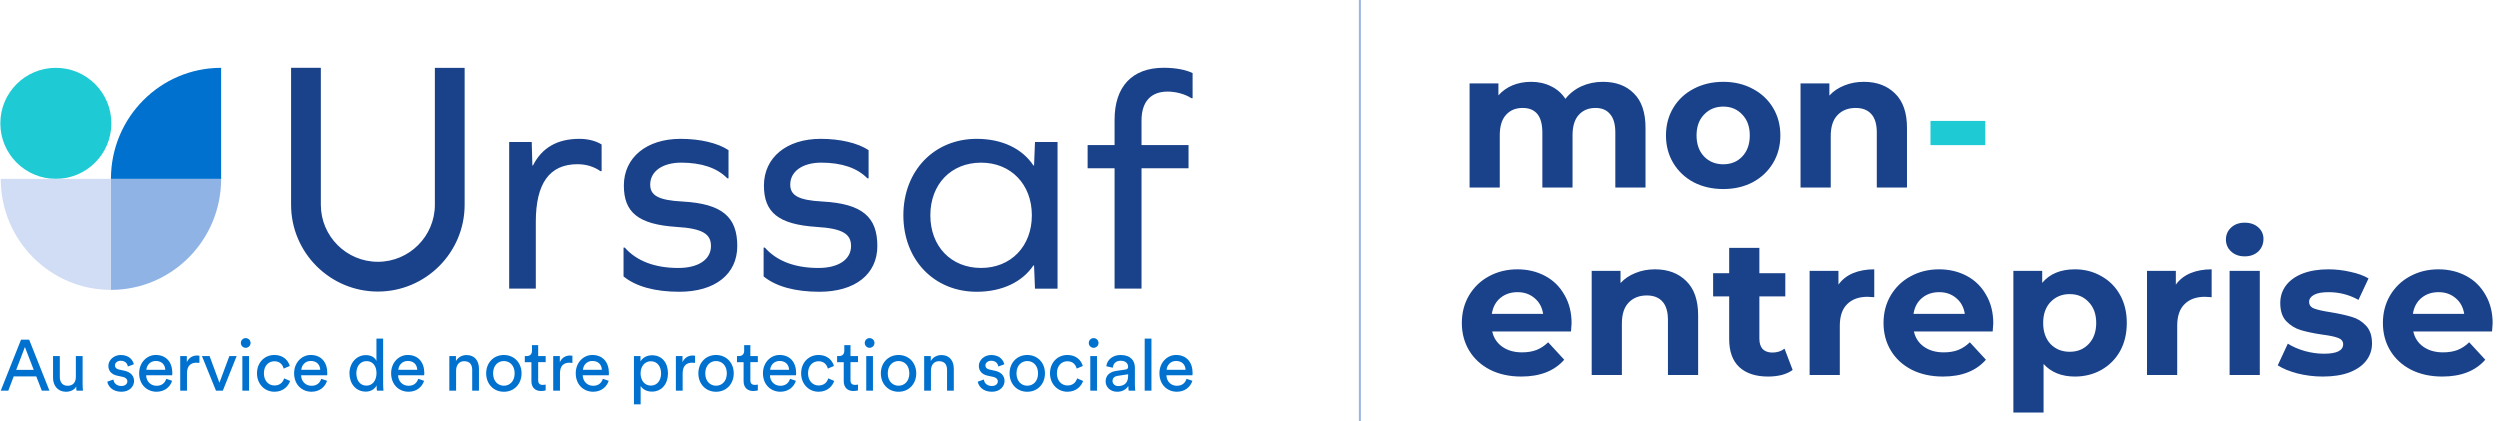
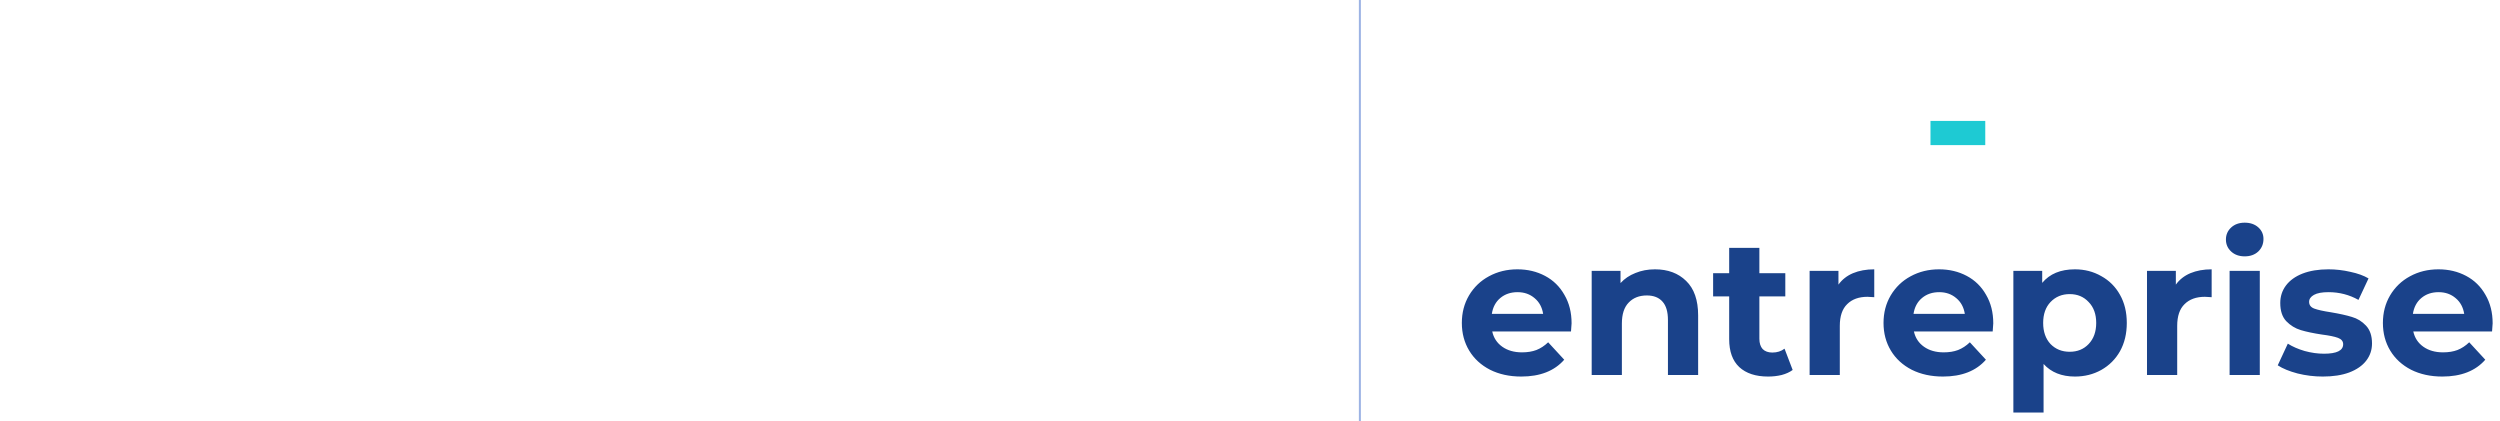
<svg xmlns="http://www.w3.org/2000/svg" role="img" viewBox="0 0 1240 209" fill="none">
  <line x1="674.5" y1="2.18557e-08" x2="674.5" y2="209" stroke="#9CB3E4" />
-   <path d="M795.056 40.584C801.52 40.584 806.64 42.504 810.416 46.344C814.256 50.12 816.176 55.816 816.176 63.432V93H801.2V65.736C801.2 61.64 800.336 58.6 798.608 56.616C796.944 54.568 794.544 53.544 791.408 53.544C787.888 53.544 785.104 54.696 783.056 57C781.008 59.24 779.984 62.6 779.984 67.08V93H765.008V65.736C765.008 57.608 761.744 53.544 755.216 53.544C751.76 53.544 749.008 54.696 746.96 57C744.912 59.24 743.888 62.6 743.888 67.08V93H728.912V41.352H743.216V47.304C745.136 45.128 747.472 43.464 750.224 42.312C753.04 41.16 756.112 40.584 759.44 40.584C763.088 40.584 766.384 41.32 769.328 42.792C772.272 44.2 774.64 46.28 776.432 49.032C778.544 46.344 781.2 44.264 784.4 42.792C787.664 41.32 791.216 40.584 795.056 40.584ZM854.738 93.768C849.298 93.768 844.402 92.648 840.05 90.408C835.762 88.104 832.402 84.936 829.97 80.904C827.538 76.872 826.322 72.296 826.322 67.176C826.322 62.056 827.538 57.48 829.97 53.448C832.402 49.416 835.762 46.28 840.05 44.04C844.402 41.736 849.298 40.584 854.738 40.584C860.178 40.584 865.042 41.736 869.33 44.04C873.618 46.28 876.978 49.416 879.41 53.448C881.842 57.48 883.058 62.056 883.058 67.176C883.058 72.296 881.842 76.872 879.41 80.904C876.978 84.936 873.618 88.104 869.33 90.408C865.042 92.648 860.178 93.768 854.738 93.768ZM854.738 81.48C858.578 81.48 861.714 80.2 864.146 77.64C866.642 75.016 867.89 71.528 867.89 67.176C867.89 62.824 866.642 59.368 864.146 56.808C861.714 54.184 858.578 52.872 854.738 52.872C850.898 52.872 847.73 54.184 845.234 56.808C842.738 59.368 841.49 62.824 841.49 67.176C841.49 71.528 842.738 75.016 845.234 77.64C847.73 80.2 850.898 81.48 854.738 81.48ZM924.46 40.584C930.86 40.584 936.012 42.504 939.916 46.344C943.884 50.184 945.868 55.88 945.868 63.432V93H930.892V65.736C930.892 61.64 929.996 58.6 928.204 56.616C926.412 54.568 923.82 53.544 920.428 53.544C916.652 53.544 913.644 54.728 911.404 57.096C909.164 59.4 908.044 62.856 908.044 67.464V93H893.068V41.352H907.372V47.4C909.356 45.224 911.82 43.56 914.764 42.408C917.708 41.192 920.94 40.584 924.46 40.584Z" fill="#1A428A" />
  <path d="M957.523 59.976H984.691V71.976H957.523V59.976Z" fill="#1ECAD3" />
  <path d="M779.504 160.368C779.504 160.56 779.408 161.904 779.216 164.4H740.144C740.848 167.6 742.512 170.128 745.136 171.984C747.76 173.84 751.024 174.768 754.928 174.768C757.616 174.768 759.984 174.384 762.032 173.616C764.144 172.784 766.096 171.504 767.888 169.776L775.856 178.416C770.992 183.984 763.888 186.768 754.544 186.768C748.72 186.768 743.568 185.648 739.088 183.408C734.608 181.104 731.152 177.936 728.72 173.904C726.288 169.872 725.072 165.296 725.072 160.176C725.072 155.12 726.256 150.576 728.624 146.544C731.056 142.448 734.352 139.28 738.512 137.04C742.736 134.736 747.44 133.584 752.624 133.584C757.68 133.584 762.256 134.672 766.352 136.848C770.448 139.024 773.648 142.16 775.952 146.256C778.32 150.288 779.504 154.992 779.504 160.368ZM752.72 144.912C749.328 144.912 746.48 145.872 744.176 147.792C741.872 149.712 740.464 152.336 739.952 155.664H765.392C764.88 152.4 763.472 149.808 761.168 147.888C758.864 145.904 756.048 144.912 752.72 144.912ZM820.867 133.584C827.267 133.584 832.419 135.504 836.323 139.344C840.291 143.184 842.275 148.88 842.275 156.432V186H827.299V158.736C827.299 154.64 826.403 151.6 824.611 149.616C822.819 147.568 820.227 146.544 816.835 146.544C813.059 146.544 810.051 147.728 807.811 150.096C805.571 152.4 804.451 155.856 804.451 160.464V186H789.475V134.352H803.779V140.4C805.763 138.224 808.227 136.56 811.171 135.408C814.115 134.192 817.347 133.584 820.867 133.584ZM889.162 183.504C887.69 184.592 885.866 185.424 883.69 186C881.578 186.512 879.338 186.768 876.97 186.768C870.826 186.768 866.058 185.2 862.666 182.064C859.338 178.928 857.674 174.32 857.674 168.24V147.024H849.706V135.504H857.674V122.928H872.65V135.504H885.514V147.024H872.65V168.048C872.65 170.224 873.194 171.92 874.281 173.136C875.434 174.288 877.034 174.864 879.082 174.864C881.45 174.864 883.466 174.224 885.13 172.944L889.162 183.504ZM911.872 141.168C913.664 138.672 916.064 136.784 919.072 135.504C922.144 134.224 925.664 133.584 929.632 133.584V147.408C927.968 147.28 926.848 147.216 926.272 147.216C921.984 147.216 918.624 148.432 916.192 150.864C913.76 153.232 912.544 156.816 912.544 161.616V186H897.568V134.352H911.872V141.168ZM988.66 160.368C988.66 160.56 988.564 161.904 988.372 164.4H949.3C950.004 167.6 951.668 170.128 954.292 171.984C956.916 173.84 960.18 174.768 964.084 174.768C966.772 174.768 969.14 174.384 971.188 173.616C973.3 172.784 975.252 171.504 977.044 169.776L985.012 178.416C980.148 183.984 973.044 186.768 963.7 186.768C957.876 186.768 952.724 185.648 948.244 183.408C943.764 181.104 940.308 177.936 937.876 173.904C935.444 169.872 934.228 165.296 934.228 160.176C934.228 155.12 935.412 150.576 937.78 146.544C940.212 142.448 943.508 139.28 947.668 137.04C951.892 134.736 956.596 133.584 961.78 133.584C966.836 133.584 971.412 134.672 975.508 136.848C979.604 139.024 982.804 142.16 985.108 146.256C987.476 150.288 988.66 154.992 988.66 160.368ZM961.876 144.912C958.484 144.912 955.636 145.872 953.332 147.792C951.028 149.712 949.62 152.336 949.108 155.664H974.548C974.036 152.4 972.628 149.808 970.324 147.888C968.02 145.904 965.204 144.912 961.876 144.912ZM1029.16 133.584C1033.96 133.584 1038.31 134.704 1042.21 136.944C1046.18 139.12 1049.29 142.224 1051.53 146.256C1053.77 150.224 1054.89 154.864 1054.89 160.176C1054.89 165.488 1053.77 170.16 1051.53 174.192C1049.29 178.16 1046.18 181.264 1042.21 183.504C1038.31 185.68 1033.96 186.768 1029.16 186.768C1022.57 186.768 1017.38 184.688 1013.61 180.528V204.624H998.631V134.352H1012.93V140.304C1016.65 135.824 1022.05 133.584 1029.16 133.584ZM1026.57 174.48C1030.41 174.48 1033.54 173.2 1035.97 170.64C1038.47 168.016 1039.72 164.528 1039.72 160.176C1039.72 155.824 1038.47 152.368 1035.97 149.808C1033.54 147.184 1030.41 145.872 1026.57 145.872C1022.73 145.872 1019.56 147.184 1017.06 149.808C1014.63 152.368 1013.41 155.824 1013.41 160.176C1013.41 164.528 1014.63 168.016 1017.06 170.64C1019.56 173.2 1022.73 174.48 1026.57 174.48ZM1079.22 141.168C1081.01 138.672 1083.41 136.784 1086.42 135.504C1089.49 134.224 1093.01 133.584 1096.98 133.584V147.408C1095.31 147.28 1094.19 147.216 1093.62 147.216C1089.33 147.216 1085.97 148.432 1083.54 150.864C1081.1 153.232 1079.89 156.816 1079.89 161.616V186H1064.91V134.352H1079.22V141.168ZM1105.88 134.352H1120.86V186H1105.88V134.352ZM1113.37 127.152C1110.62 127.152 1108.38 126.352 1106.65 124.752C1104.92 123.152 1104.06 121.168 1104.06 118.8C1104.06 116.432 1104.92 114.448 1106.65 112.848C1108.38 111.248 1110.62 110.448 1113.37 110.448C1116.12 110.448 1118.36 111.216 1120.09 112.752C1121.82 114.288 1122.68 116.208 1122.68 118.512C1122.68 121.008 1121.82 123.088 1120.09 124.752C1118.36 126.352 1116.12 127.152 1113.37 127.152ZM1152.13 186.768C1147.84 186.768 1143.65 186.256 1139.56 185.232C1135.46 184.144 1132.2 182.8 1129.76 181.2L1134.76 170.448C1137.06 171.92 1139.84 173.136 1143.11 174.096C1146.37 174.992 1149.57 175.44 1152.71 175.44C1159.04 175.44 1162.21 173.872 1162.21 170.736C1162.21 169.264 1161.35 168.208 1159.62 167.568C1157.89 166.928 1155.24 166.384 1151.65 165.936C1147.43 165.296 1143.94 164.56 1141.19 163.728C1138.44 162.896 1136.04 161.424 1133.99 159.312C1132 157.2 1131.01 154.192 1131.01 150.288C1131.01 147.024 1131.94 144.144 1133.8 141.648C1135.72 139.088 1138.47 137.104 1142.05 135.696C1145.7 134.288 1149.99 133.584 1154.92 133.584C1158.56 133.584 1162.18 134 1165.76 134.832C1169.41 135.6 1172.42 136.688 1174.79 138.096L1169.8 148.752C1165.25 146.192 1160.29 144.912 1154.92 144.912C1151.72 144.912 1149.32 145.36 1147.72 146.256C1146.12 147.152 1145.32 148.304 1145.32 149.712C1145.32 151.312 1146.18 152.432 1147.91 153.072C1149.64 153.712 1152.39 154.32 1156.16 154.896C1160.39 155.6 1163.84 156.368 1166.53 157.2C1169.22 157.968 1171.56 159.408 1173.54 161.52C1175.52 163.632 1176.52 166.576 1176.52 170.352C1176.52 173.552 1175.56 176.4 1173.64 178.896C1171.72 181.392 1168.9 183.344 1165.19 184.752C1161.54 186.096 1157.19 186.768 1152.13 186.768ZM1236.35 160.368C1236.35 160.56 1236.25 161.904 1236.06 164.4H1196.99C1197.69 167.6 1199.36 170.128 1201.98 171.984C1204.6 173.84 1207.87 174.768 1211.77 174.768C1214.46 174.768 1216.83 174.384 1218.88 173.616C1220.99 172.784 1222.94 171.504 1224.73 169.776L1232.7 178.416C1227.84 183.984 1220.73 186.768 1211.39 186.768C1205.56 186.768 1200.41 185.648 1195.93 183.408C1191.45 181.104 1188 177.936 1185.56 173.904C1183.13 169.872 1181.92 165.296 1181.92 160.176C1181.92 155.12 1183.1 150.576 1185.47 146.544C1187.9 142.448 1191.2 139.28 1195.36 137.04C1199.58 134.736 1204.28 133.584 1209.47 133.584C1214.52 133.584 1219.1 134.672 1223.2 136.848C1227.29 139.024 1230.49 142.16 1232.8 146.256C1235.16 150.288 1236.35 154.992 1236.35 160.368ZM1209.56 144.912C1206.17 144.912 1203.32 145.872 1201.02 147.792C1198.72 149.712 1197.31 152.336 1196.8 155.664H1222.24C1221.72 152.4 1220.32 149.808 1218.01 147.888C1215.71 145.904 1212.89 144.912 1209.56 144.912Z" fill="#1A428A" />
  <g clip-path="url(#clip0_3_81)">
    <path d="M0.168 61.179C0.168 76.383 12.499 88.713 27.702 88.713C42.906 88.713 55.237 76.383 55.237 61.179C55.237 45.975 42.906 33.645 27.702 33.645C12.488 33.645 0.168 45.975 0.168 61.179Z" fill="#1ECAD3" />
    <path d="M55.027 88.713H109.687C109.687 119.131 85.214 143.783 55.027 143.783V88.713Z" fill="#90B3E6" />
-     <path d="M109.677 33.645V88.713H55.027C55.027 58.295 79.489 33.645 109.677 33.645Z" fill="#0071CE" />
-     <path d="M55.027 88.713H0.367C0.367 119.131 24.84 143.783 55.027 143.783V88.713Z" fill="#D0DDF4" />
-     <path d="M230.457 101.569V33.676H215.694V101.569C215.694 117.16 203.007 129.847 187.415 129.847C171.823 129.847 159.136 117.16 159.136 101.569V33.613H144.373V101.569C144.373 125.297 163.676 144.611 187.415 144.611C211.154 144.611 230.457 125.297 230.457 101.569ZM297.784 84.876H298.402V71.664C295.917 70.112 292.185 68.865 287.361 68.865C276.32 68.865 268.708 73.373 264.357 82.076H264.052L263.738 70.416H252.55V143.153H265.762V110.051C265.762 91.094 272.441 81.447 286.439 81.447C290.79 81.447 294.68 82.695 297.784 84.876ZM322.498 91.555C322.498 85.023 328.558 80.671 337.88 80.671C347.988 80.671 355.757 83.314 360.727 88.441H361.346V74.464C355.904 70.888 347.201 68.865 337.565 68.865C320.621 68.865 309.433 78.186 309.433 92.027C309.433 105.238 316.427 111.299 335.542 112.547C348.596 113.323 352.643 116.122 352.643 122.025C352.643 128.705 346.425 132.909 336.475 132.909C324.815 132.909 315.798 129.491 309.894 122.801H309.276V137.103C315.336 142.073 324.815 144.716 336.936 144.716C354.656 144.716 365.687 136.013 365.687 122.025C365.687 107.723 358.379 101.044 338.488 99.954C326.377 99.325 322.498 96.84 322.498 91.555ZM391.963 91.555C391.963 85.023 398.024 80.671 407.356 80.671C417.464 80.671 425.233 83.314 430.203 88.441H430.822V74.464C425.38 70.888 416.677 68.865 407.041 68.865C390.097 68.865 378.909 78.186 378.909 92.027C378.909 105.238 385.903 111.299 405.017 112.547C418.072 113.323 422.119 116.122 422.119 122.025C422.119 128.705 415.901 132.909 405.951 132.909C394.291 132.909 385.274 129.491 379.37 122.801H378.752V137.103C384.812 142.073 394.291 144.716 406.412 144.716C424.132 144.716 435.163 136.013 435.163 122.025C435.163 107.723 427.855 101.044 407.964 99.954C395.853 99.325 391.963 96.84 391.963 91.555ZM511.8 106.79C511.8 122.172 501.388 132.899 486.625 132.899C471.704 132.899 461.45 122.172 461.45 106.79C461.45 91.398 471.704 80.682 486.625 80.682C501.388 80.671 511.8 91.398 511.8 106.79ZM513.352 143.164H524.54V70.416H513.352L512.891 82.076H512.576C507.134 73.835 497.184 68.865 484.444 68.865C463.306 68.865 448.07 84.719 448.07 106.79C448.07 128.862 463.295 144.716 484.444 144.716C497.184 144.716 507.134 139.746 512.576 131.661H512.891L513.352 143.164ZM591.531 48.691V36.255C588.427 34.703 583.289 33.613 577.229 33.613C561.532 33.613 552.829 42.934 552.829 59.417V71.968H539.461V83.471H552.829V143.153H566.198V83.471H589.518V71.968H566.198V59.732C566.198 50.41 570.864 45.43 579.095 45.43C583.289 45.43 587.798 46.667 590.912 48.691H591.531Z" fill="#1A428A" />
-     <path d="M588.532 187.884C587.892 189.813 586.498 191.344 583.719 191.344C580.825 191.344 578.613 189.205 578.54 186.133H591.458C591.489 185.913 591.531 185.493 591.531 185.063C591.531 179.716 588.574 176.067 583.289 176.067C578.969 176.067 575.079 179.737 575.079 185.126C575.079 190.946 579.116 194.301 583.719 194.301C587.714 194.301 590.461 191.91 591.426 188.88L588.532 187.884ZM578.644 183.428C578.791 181.215 580.5 179.034 583.321 179.034C586.351 179.034 587.955 180.964 588.029 183.428H578.644ZM571.116 167.941H567.761V193.777H571.116V167.941ZM554.591 191.491C552.882 191.491 551.812 190.275 551.812 188.995C551.812 187.464 552.882 186.636 554.308 186.426L559.551 185.64V186.426C559.551 190.17 557.338 191.491 554.591 191.491ZM548.384 189.174C548.384 191.889 550.628 194.311 554.13 194.311C557.202 194.311 558.911 192.665 559.655 191.459C559.655 192.707 559.76 193.347 559.834 193.777H563.116C563.042 193.347 562.906 192.456 562.906 190.956V182.358C562.906 179.003 560.903 176.077 555.765 176.077C552.054 176.077 549.097 178.363 548.73 181.645L551.938 182.39C552.148 180.387 553.469 178.929 555.828 178.929C558.429 178.929 559.54 180.324 559.54 182.002C559.54 182.61 559.257 183.145 558.219 183.291L553.584 183.973C550.638 184.392 548.384 186.101 548.384 189.174ZM540.037 170.122C540.037 171.443 541.107 172.512 542.428 172.512C543.781 172.512 544.861 171.443 544.861 170.122C544.861 168.769 543.791 167.7 542.428 167.7C541.107 167.689 540.037 168.759 540.037 170.122ZM544.106 176.612H540.782V193.777H544.106V176.612ZM529.437 179.181C532.362 179.181 533.61 181.142 534.04 182.819L537.07 181.53C536.357 178.929 533.998 176.067 529.437 176.067C524.55 176.067 520.797 179.81 520.797 185.168C520.797 190.379 524.477 194.301 529.468 194.301C533.924 194.301 536.388 191.407 537.217 188.953L534.249 187.664C533.861 189.016 532.677 191.197 529.468 191.197C526.69 191.197 524.225 189.09 524.225 185.168C524.225 181.184 526.731 179.181 529.437 179.181ZM509.525 176.077C504.387 176.077 500.749 179.967 500.749 185.179C500.749 190.421 504.387 194.311 509.525 194.311C514.663 194.311 518.301 190.421 518.301 185.179C518.312 179.967 514.673 176.077 509.525 176.077ZM509.525 191.313C506.673 191.313 504.177 189.174 504.177 185.179C504.177 181.215 506.673 179.076 509.525 179.076C512.377 179.076 514.872 181.215 514.872 185.179C514.883 189.174 512.388 191.313 509.525 191.313ZM484.979 189.31C485.262 191.271 487.265 194.311 491.973 194.311C496.219 194.311 498.253 191.417 498.253 188.995C498.253 186.458 496.618 184.571 493.503 183.889L490.725 183.281C489.404 182.998 488.764 182.243 488.764 181.215C488.764 180.041 489.907 178.929 491.616 178.929C494.332 178.929 495.045 180.89 495.181 181.781L498.138 180.68C497.781 179.15 496.324 176.077 491.606 176.077C488.25 176.077 485.503 178.573 485.503 181.498C485.503 183.92 487.107 185.745 489.781 186.311L492.706 186.951C494.132 187.276 494.919 188.094 494.919 189.163C494.919 190.379 493.881 191.449 491.993 191.449C489.571 191.449 488.208 190.023 487.999 188.24L484.979 189.31ZM461.743 183.858C461.743 181.257 463.096 179.15 465.738 179.15C468.737 179.15 469.733 181.079 469.733 183.47V193.777H473.088V182.893C473.088 179.076 471.054 176.109 466.954 176.109C464.952 176.109 462.918 176.927 461.67 179.066V176.602H458.388V193.766H461.743V183.858ZM445.68 176.077C440.542 176.077 436.903 179.967 436.903 185.179C436.903 190.421 440.542 194.311 445.68 194.311C450.818 194.311 454.456 190.421 454.456 185.179C454.456 179.967 450.818 176.077 445.68 176.077ZM445.68 191.313C442.828 191.313 440.332 189.174 440.332 185.179C440.332 181.215 442.828 179.076 445.68 179.076C448.532 179.076 451.027 181.215 451.027 185.179C451.038 189.174 448.532 191.313 445.68 191.313ZM428.914 170.122C428.914 171.443 429.983 172.512 431.304 172.512C432.657 172.512 433.737 171.443 433.737 170.122C433.737 168.769 432.667 167.7 431.304 167.7C429.983 167.689 428.914 168.759 428.914 170.122ZM432.982 176.612H429.658V193.777H432.982V176.612ZM421.847 171.191H418.774V173.97C418.774 175.469 417.988 176.612 416.132 176.612H415.199V179.642H418.491V189.058C418.491 192.162 420.347 193.944 423.273 193.944C424.415 193.944 425.275 193.735 425.558 193.619V190.767C425.275 190.841 424.667 190.914 424.237 190.914C422.486 190.914 421.847 190.128 421.847 188.555V179.632H425.558V176.602H421.847V171.191ZM406.003 179.181C408.929 179.181 410.176 181.142 410.606 182.819L413.636 181.53C412.923 178.929 410.564 176.067 406.003 176.067C401.117 176.067 397.363 179.81 397.363 185.168C397.363 190.379 401.044 194.301 406.035 194.301C410.491 194.301 412.955 191.407 413.773 188.953L410.816 187.664C410.428 189.016 409.243 191.197 406.035 191.197C403.256 191.197 400.792 189.09 400.792 185.168C400.792 181.184 403.287 179.181 406.003 179.181ZM391.869 187.884C391.229 189.813 389.835 191.344 387.056 191.344C384.162 191.344 381.95 189.205 381.887 186.133H394.805C394.836 185.913 394.878 185.493 394.878 185.063C394.878 179.716 391.911 176.067 386.637 176.067C382.317 176.067 378.427 179.737 378.427 185.126C378.427 190.946 382.464 194.301 387.056 194.301C391.051 194.301 393.798 191.91 394.763 188.88L391.869 187.884ZM381.992 183.428C382.138 181.215 383.848 179.034 386.668 179.034C389.698 179.034 391.303 180.964 391.376 183.428H381.992ZM372.177 171.191H369.105V173.97C369.105 175.469 368.319 176.612 366.463 176.612H365.54V179.642H368.822V189.058C368.822 192.162 370.678 193.944 373.603 193.944C374.746 193.944 375.606 193.735 375.889 193.619V190.767C375.606 190.841 374.998 190.914 374.568 190.914C372.817 190.914 372.177 190.128 372.177 188.555V179.632H375.889V176.602H372.177V171.191ZM355.16 176.077C350.022 176.077 346.383 179.967 346.383 185.179C346.383 190.421 350.022 194.311 355.16 194.311C360.298 194.311 363.936 190.421 363.936 185.179C363.936 179.967 360.298 176.077 355.16 176.077ZM355.16 191.313C352.308 191.313 349.812 189.174 349.812 185.179C349.812 181.215 352.308 179.076 355.16 179.076C358.012 179.076 360.507 181.215 360.507 185.179C360.507 189.174 358.012 191.313 355.16 191.313ZM344.769 176.434C344.59 176.392 344.129 176.329 343.657 176.329C341.906 176.329 339.767 176.969 338.519 179.611V176.612H335.238V193.777H338.593V185.179C338.593 181.393 340.48 179.894 343.301 179.894C343.762 179.894 344.265 179.926 344.758 179.999L344.769 176.434ZM327.898 185.179C327.898 188.712 325.937 191.25 322.833 191.25C319.761 191.25 317.727 188.723 317.727 185.179C317.727 181.75 319.761 179.181 322.833 179.181C325.969 179.181 327.898 181.75 327.898 185.179ZM317.758 200.561V191.459C318.681 192.99 320.684 194.238 323.326 194.238C328.359 194.238 331.316 190.275 331.316 185.168C331.316 180.177 328.569 176.214 323.431 176.214C320.652 176.214 318.618 177.566 317.685 179.286V176.612H314.435V200.55L317.758 200.561ZM299.021 187.884C298.382 189.813 296.987 191.344 294.208 191.344C291.314 191.344 289.102 189.205 289.029 186.133H301.947C301.978 185.913 302.02 185.493 302.02 185.063C302.02 179.716 299.063 176.067 293.778 176.067C289.458 176.067 285.568 179.737 285.568 185.126C285.568 190.946 289.605 194.301 294.208 194.301C298.203 194.301 300.95 191.91 301.915 188.88L299.021 187.884ZM289.133 183.428C289.28 181.215 290.989 179.034 293.81 179.034C296.84 179.034 298.444 180.964 298.518 183.428H289.133ZM283.922 176.434C283.744 176.392 283.283 176.329 282.811 176.329C281.06 176.329 278.921 176.969 277.673 179.611V176.612H274.391V193.777H277.746V185.179C277.746 181.393 279.634 179.894 282.454 179.894C282.916 179.894 283.419 179.926 283.912 179.999L283.922 176.434ZM266.936 171.191H263.864V173.97C263.864 175.469 263.077 176.612 261.221 176.612H260.299V179.642H263.581V189.058C263.581 192.162 265.437 193.944 268.362 193.944C269.505 193.944 270.365 193.735 270.648 193.619V190.767C270.365 190.841 269.757 190.914 269.327 190.914C267.576 190.914 266.936 190.128 266.936 188.555V179.632H270.648V176.602H266.936V171.191ZM249.918 176.077C244.78 176.077 241.142 179.967 241.142 185.179C241.142 190.421 244.78 194.311 249.918 194.311C255.056 194.311 258.695 190.421 258.695 185.179C258.695 179.967 255.056 176.077 249.918 176.077ZM249.918 191.313C247.066 191.313 244.571 189.174 244.571 185.179C244.571 181.215 247.066 179.076 249.918 179.076C252.77 179.076 255.266 181.215 255.266 185.179C255.266 189.174 252.77 191.313 249.918 191.313ZM226.221 183.858C226.221 181.257 227.574 179.15 230.216 179.15C233.215 179.15 234.211 181.079 234.211 183.47V193.777H237.567V182.893C237.567 179.076 235.532 176.109 231.433 176.109C229.43 176.109 227.396 176.927 226.148 179.066V176.602H222.866V193.766H226.221V183.858ZM207.442 187.884C206.803 189.813 205.408 191.344 202.629 191.344C199.735 191.344 197.523 189.205 197.46 186.133H210.378C210.409 185.913 210.451 185.493 210.451 185.063C210.451 179.716 207.484 176.067 202.21 176.067C197.89 176.067 194 179.737 194 185.126C194 190.946 198.037 194.301 202.64 194.301C206.635 194.301 209.382 191.91 210.347 188.88L207.442 187.884ZM197.565 183.428C197.712 181.215 199.421 179.034 202.241 179.034C205.272 179.034 206.876 180.964 206.949 183.428H197.565ZM186.786 191.459C186.786 192.497 186.891 193.389 186.964 193.777H190.215C190.183 193.494 190.036 192.246 190.036 190.6V167.941H186.713V179.034C186.146 177.64 184.5 176.14 181.47 176.14C176.615 176.14 173.333 180.282 173.333 185.137C173.333 190.243 176.437 194.238 181.47 194.238C184.144 194.238 185.968 192.812 186.786 191.166V191.459ZM176.752 185.137C176.752 181.603 178.754 179.108 181.816 179.108C184.888 179.108 186.744 181.53 186.744 185.063C186.744 188.597 184.857 191.271 181.784 191.271C178.576 191.281 176.752 188.67 176.752 185.137ZM159.335 187.884C158.696 189.813 157.301 191.344 154.512 191.344C151.618 191.344 149.406 189.205 149.343 186.133H162.261C162.292 185.913 162.334 185.493 162.334 185.063C162.334 179.716 159.377 176.067 154.093 176.067C149.773 176.067 145.883 179.737 145.883 185.126C145.883 190.946 149.92 194.301 154.512 194.301C158.507 194.301 161.254 191.91 162.219 188.88L159.335 187.884ZM149.448 183.428C149.594 181.215 151.304 179.034 154.124 179.034C157.154 179.034 158.759 180.964 158.832 183.428H149.448ZM136.1 179.181C139.025 179.181 140.273 181.142 140.703 182.819L143.733 181.53C143.02 178.929 140.661 176.067 136.1 176.067C131.214 176.067 127.47 179.81 127.47 185.168C127.47 190.379 131.14 194.301 136.142 194.301C140.598 194.301 143.062 191.407 143.89 188.953L140.923 187.664C140.535 189.016 139.35 191.197 136.142 191.197C133.363 191.197 130.899 189.09 130.899 185.168C130.899 181.184 133.395 179.181 136.1 179.181ZM119.47 170.122C119.47 171.443 120.54 172.512 121.861 172.512C123.213 172.512 124.283 171.443 124.283 170.122C124.283 168.769 123.213 167.7 121.861 167.7C120.55 167.689 119.47 168.759 119.47 170.122ZM123.538 176.612H120.215V193.777H123.538V176.612ZM117.373 176.612H113.766L108.838 189.845L103.952 176.612H100.167L107.129 193.777H110.516L117.373 176.612ZM98.919 176.434C98.74 176.392 98.279 176.329 97.807 176.329C96.056 176.329 93.917 176.969 92.669 179.611V176.612H89.388V193.777H92.743V185.179C92.743 181.393 94.63 179.894 97.451 179.894C97.912 179.894 98.415 179.926 98.908 179.999V176.434H98.919ZM82.478 187.884C81.838 189.813 80.444 191.344 77.665 191.344C74.771 191.344 72.559 189.205 72.485 186.133H85.403C85.435 185.913 85.477 185.493 85.477 185.063C85.477 179.716 82.52 176.067 77.235 176.067C72.915 176.067 69.025 179.737 69.025 185.126C69.025 190.946 73.062 194.301 77.665 194.301C81.66 194.301 84.407 191.91 85.372 188.88L82.478 187.884ZM72.59 183.428C72.737 181.215 74.446 179.034 77.266 179.034C80.297 179.034 81.901 180.964 81.975 183.428H72.59ZM53.224 189.31C53.507 191.271 55.509 194.311 60.217 194.311C64.464 194.311 66.498 191.417 66.498 188.995C66.498 186.458 64.862 184.571 61.748 183.889L58.97 183.281C57.648 182.998 57.009 182.243 57.009 181.215C57.009 180.041 58.152 178.929 59.861 178.929C62.577 178.929 63.29 180.89 63.426 181.781L66.383 180.68C66.026 179.15 64.558 176.077 59.85 176.077C56.495 176.077 53.748 178.573 53.748 181.498C53.748 183.92 55.352 185.745 58.026 186.311L60.951 186.951C62.377 187.276 63.164 188.094 63.164 189.163C63.164 190.379 62.126 191.449 60.238 191.449C57.816 191.449 56.453 190.023 56.243 188.24L53.224 189.31ZM37.8 191.711C37.8 192.424 37.873 193.389 37.947 193.777H41.155C41.082 193.169 40.977 191.952 40.977 190.6V176.612H37.621V186.961C37.621 189.562 36.269 191.344 33.553 191.344C30.733 191.344 29.663 189.278 29.663 186.919V176.612H26.308V187.423C26.308 191.313 28.73 194.311 32.735 194.311C34.727 194.311 36.867 193.494 37.8 191.711ZM12.352 172.114L16.735 183.459H8.032L12.352 172.114ZM20.74 193.777H24.525L14.459 168.476H10.433L0.367 193.777H4.11L6.784 186.71H17.993L20.74 193.777Z" fill="#0071CE" />
+     <path d="M109.677 33.645V88.713H55.027Z" fill="#0071CE" />
  </g>
  <defs>
    <clipPath id="clip0_3_81">
-       <rect width="591.374" height="190.833" fill="white" transform="translate(0 10)" />
-     </clipPath>
+       </clipPath>
  </defs>
</svg>